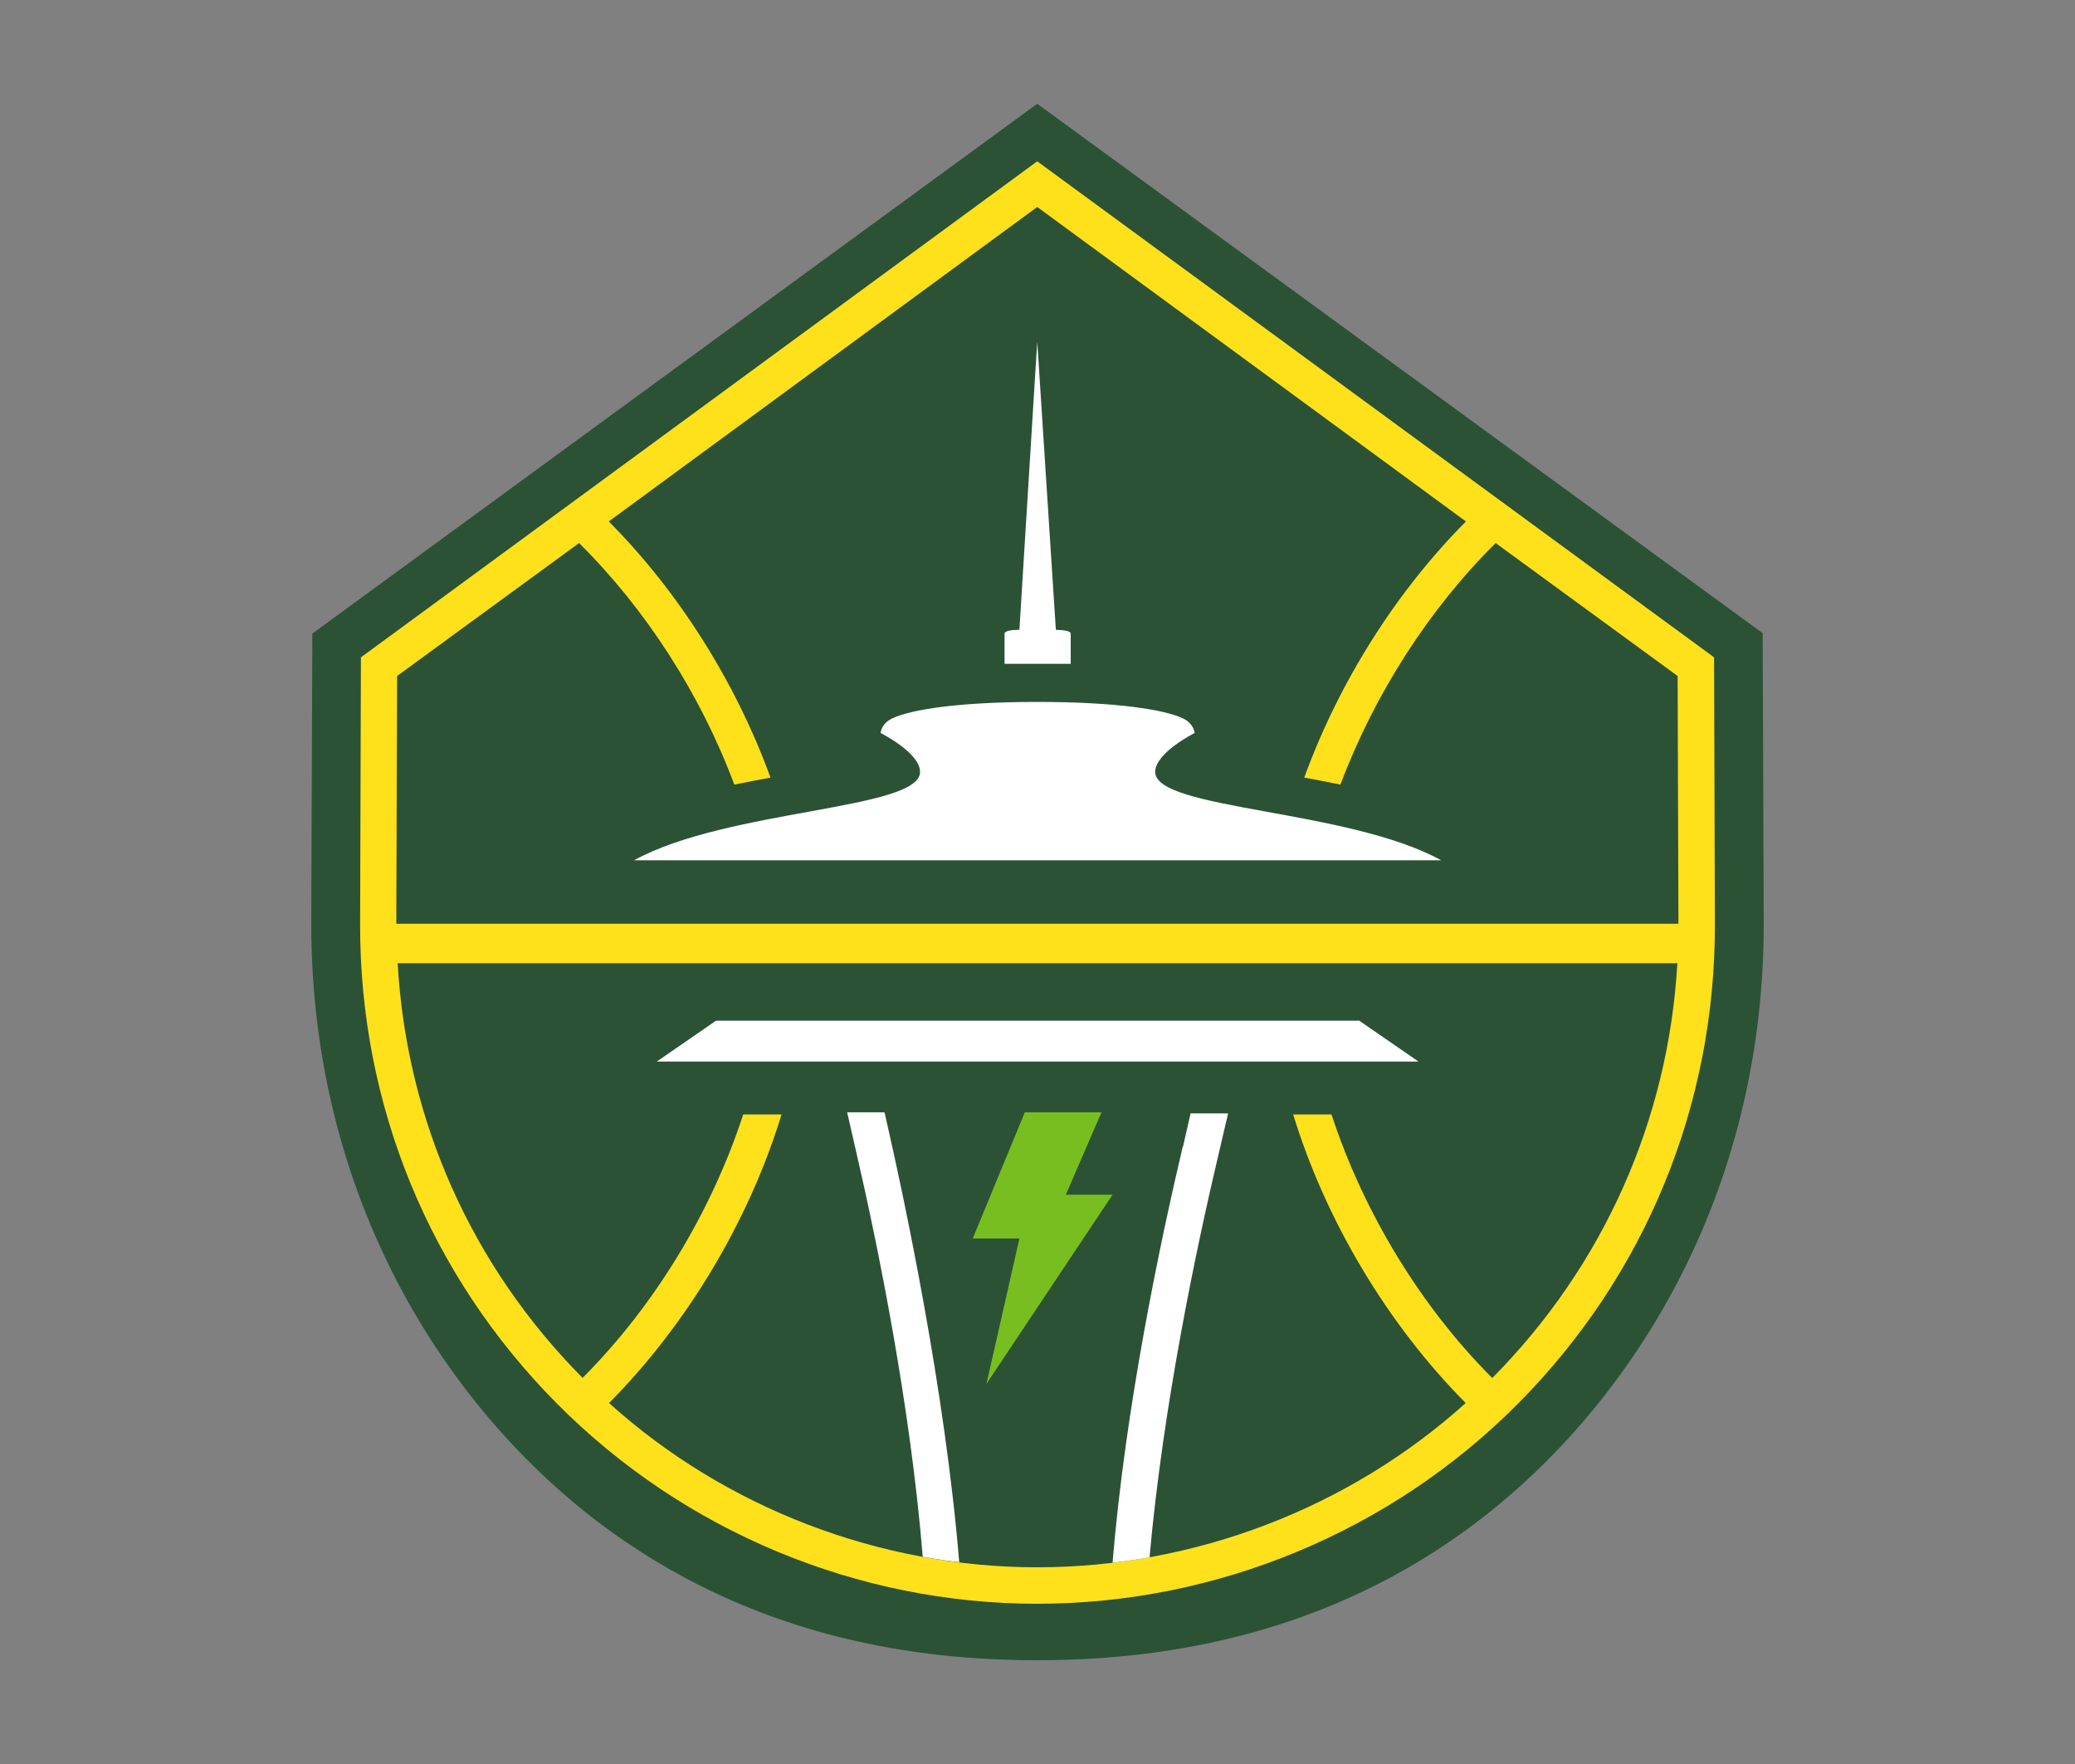
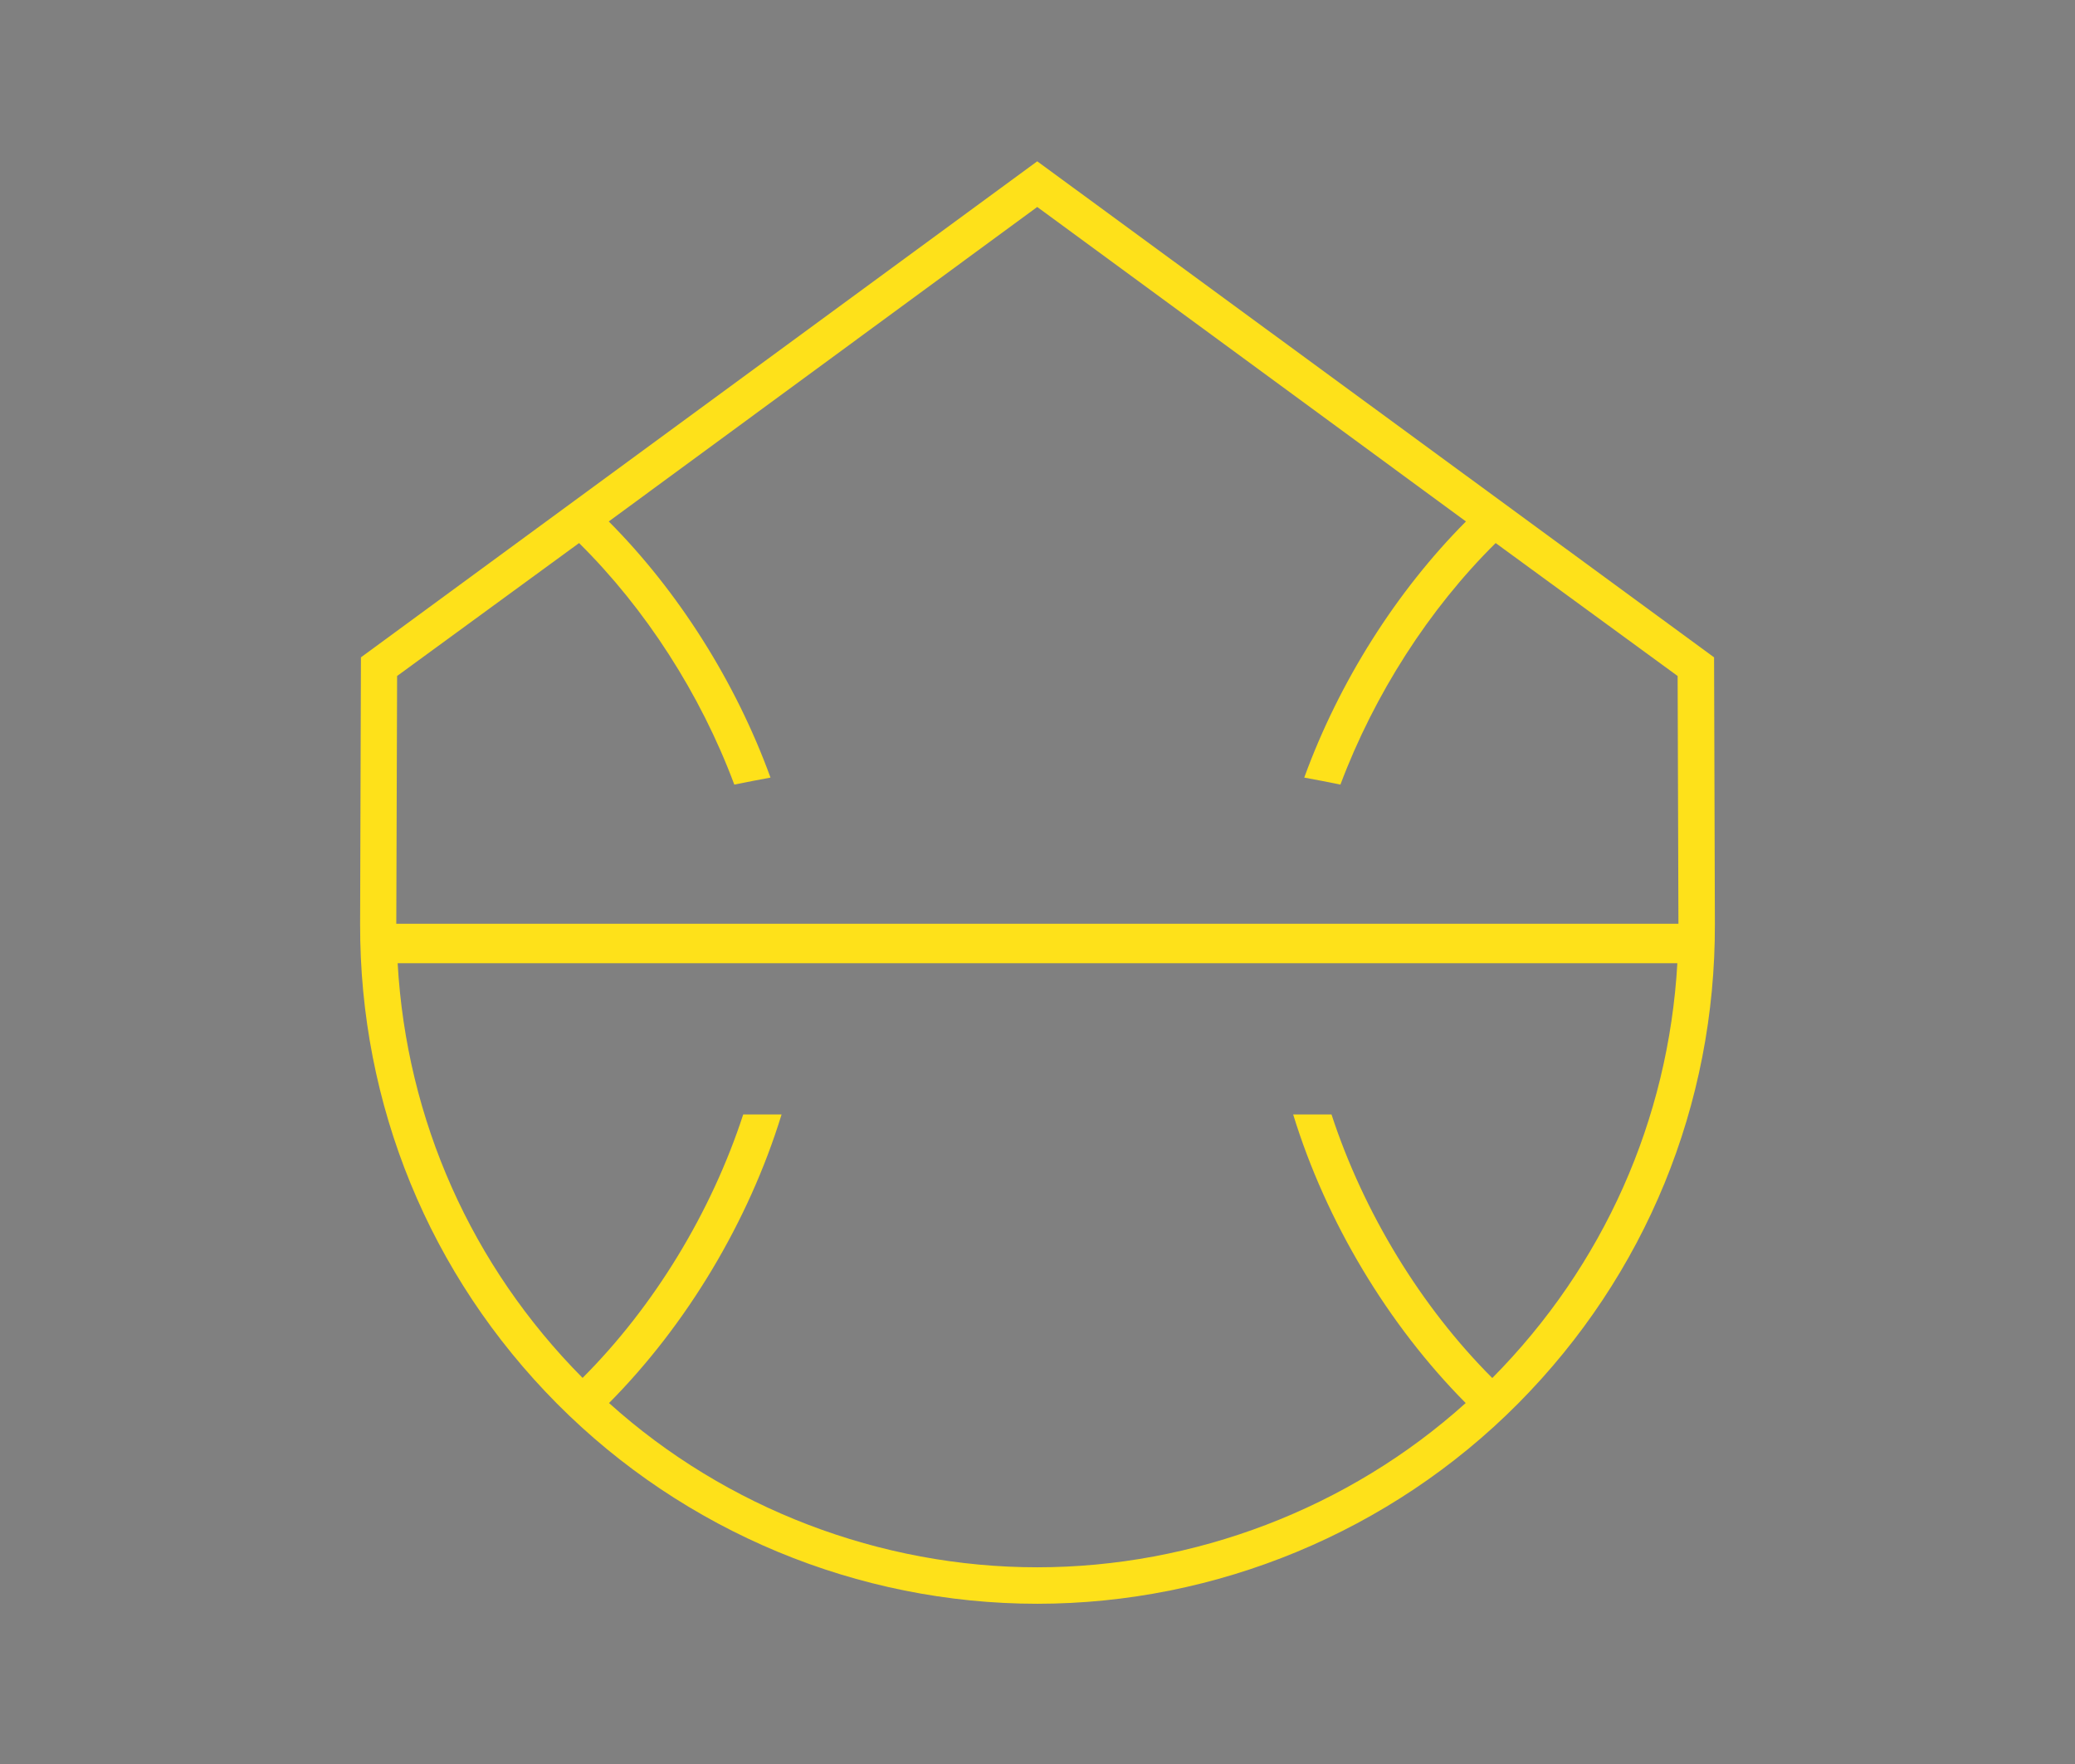
<svg xmlns="http://www.w3.org/2000/svg" width="200" height="170" viewBox="0 0 200 170" fill="none">
  <rect x="0" y="0" width="200" height="170" fill="#808080" stroke="none" />
-   <path d="M169.948 61.059L99.974 10L30.104 61.059L30 89.023C30 116.232 43.74 136.775 59.119 147.763C73.405 157.969 88.654 160 99.948 160C111.242 160 126.595 157.969 140.881 147.763C156.26 136.775 170 116.232 170 89.023L169.896 61.059H169.948Z" fill="#2C5235" />
  <path d="M165.29 89.023L165.212 63.35L99.974 15.546L34.788 63.35L34.71 89.023C34.658 106.468 41.398 122.897 53.68 135.265C65.963 147.632 82.721 154.558 99.974 154.558C117.226 154.558 134.037 147.632 146.319 135.265C158.602 122.897 165.342 106.468 165.29 89.023ZM38.275 65.147L55.814 52.336C62.215 58.663 67.524 66.891 70.777 75.614C71.948 75.379 73.119 75.145 74.264 74.937C70.907 65.719 65.39 56.997 58.676 50.253L99.974 19.946L141.297 50.253C134.583 56.997 129.067 65.719 125.71 74.937C126.881 75.145 128.026 75.379 129.197 75.614C132.476 66.891 137.758 58.663 144.16 52.336L161.699 65.147L161.777 89.023H38.197L38.275 65.147ZM143.821 132.791C136.951 125.917 131.435 116.856 128.338 107.405H124.643C127.818 117.742 133.803 127.688 141.271 135.213C129.977 145.393 115.067 151.043 99.974 151.043C84.881 151.043 69.996 145.393 58.702 135.213C66.171 127.688 72.156 117.742 75.331 107.405H71.635C68.539 116.883 63.022 125.917 56.152 132.791C45.431 121.986 39.186 107.926 38.327 92.824H161.673C160.814 107.9 154.568 121.96 143.847 132.791H143.821Z" fill="#FEE11A" />
-   <path d="M98.777 107.197H106.167L102.732 115.138H107.234L95.082 133.364L98.257 119.356H93.755L98.777 107.197Z" fill="#78BE20" />
-   <path d="M103.201 61.059C103.201 60.798 102.498 60.72 101.769 60.694L99.974 32.913L98.256 60.694C97.528 60.694 96.825 60.798 96.825 61.059V63.975H103.201V61.059ZM138.903 82.904C129.926 77.957 111.32 78.061 111.346 74.39C111.346 72.541 115.145 70.641 115.145 70.641C115.145 70.641 115.093 69.729 113.974 69.209C112.23 68.401 107.676 67.646 99.974 67.646C92.271 67.646 87.795 68.401 86.052 69.209C84.907 69.729 84.881 70.641 84.881 70.641C84.881 70.641 88.68 72.541 88.68 74.39C88.68 78.061 70.1 77.957 61.123 82.904H138.929H138.903ZM69.007 98.37L63.308 102.302H136.717L131.018 98.37H69.007ZM85.271 107.197H81.654L82.565 111.18C84.621 120.085 87.743 135.395 88.94 150.028C90.111 150.236 91.282 150.418 92.453 150.549C91.1 134.067 87.197 115.633 85.297 107.379L85.245 107.197H85.271ZM114 110.503C111.84 119.668 108.483 135.499 107.234 150.601C108.431 150.47 109.628 150.288 110.799 150.08C112.1 135.473 115.327 120.215 117.435 111.311L118.372 107.301H114.755L114.026 110.503H114Z" fill="white" />
</svg>